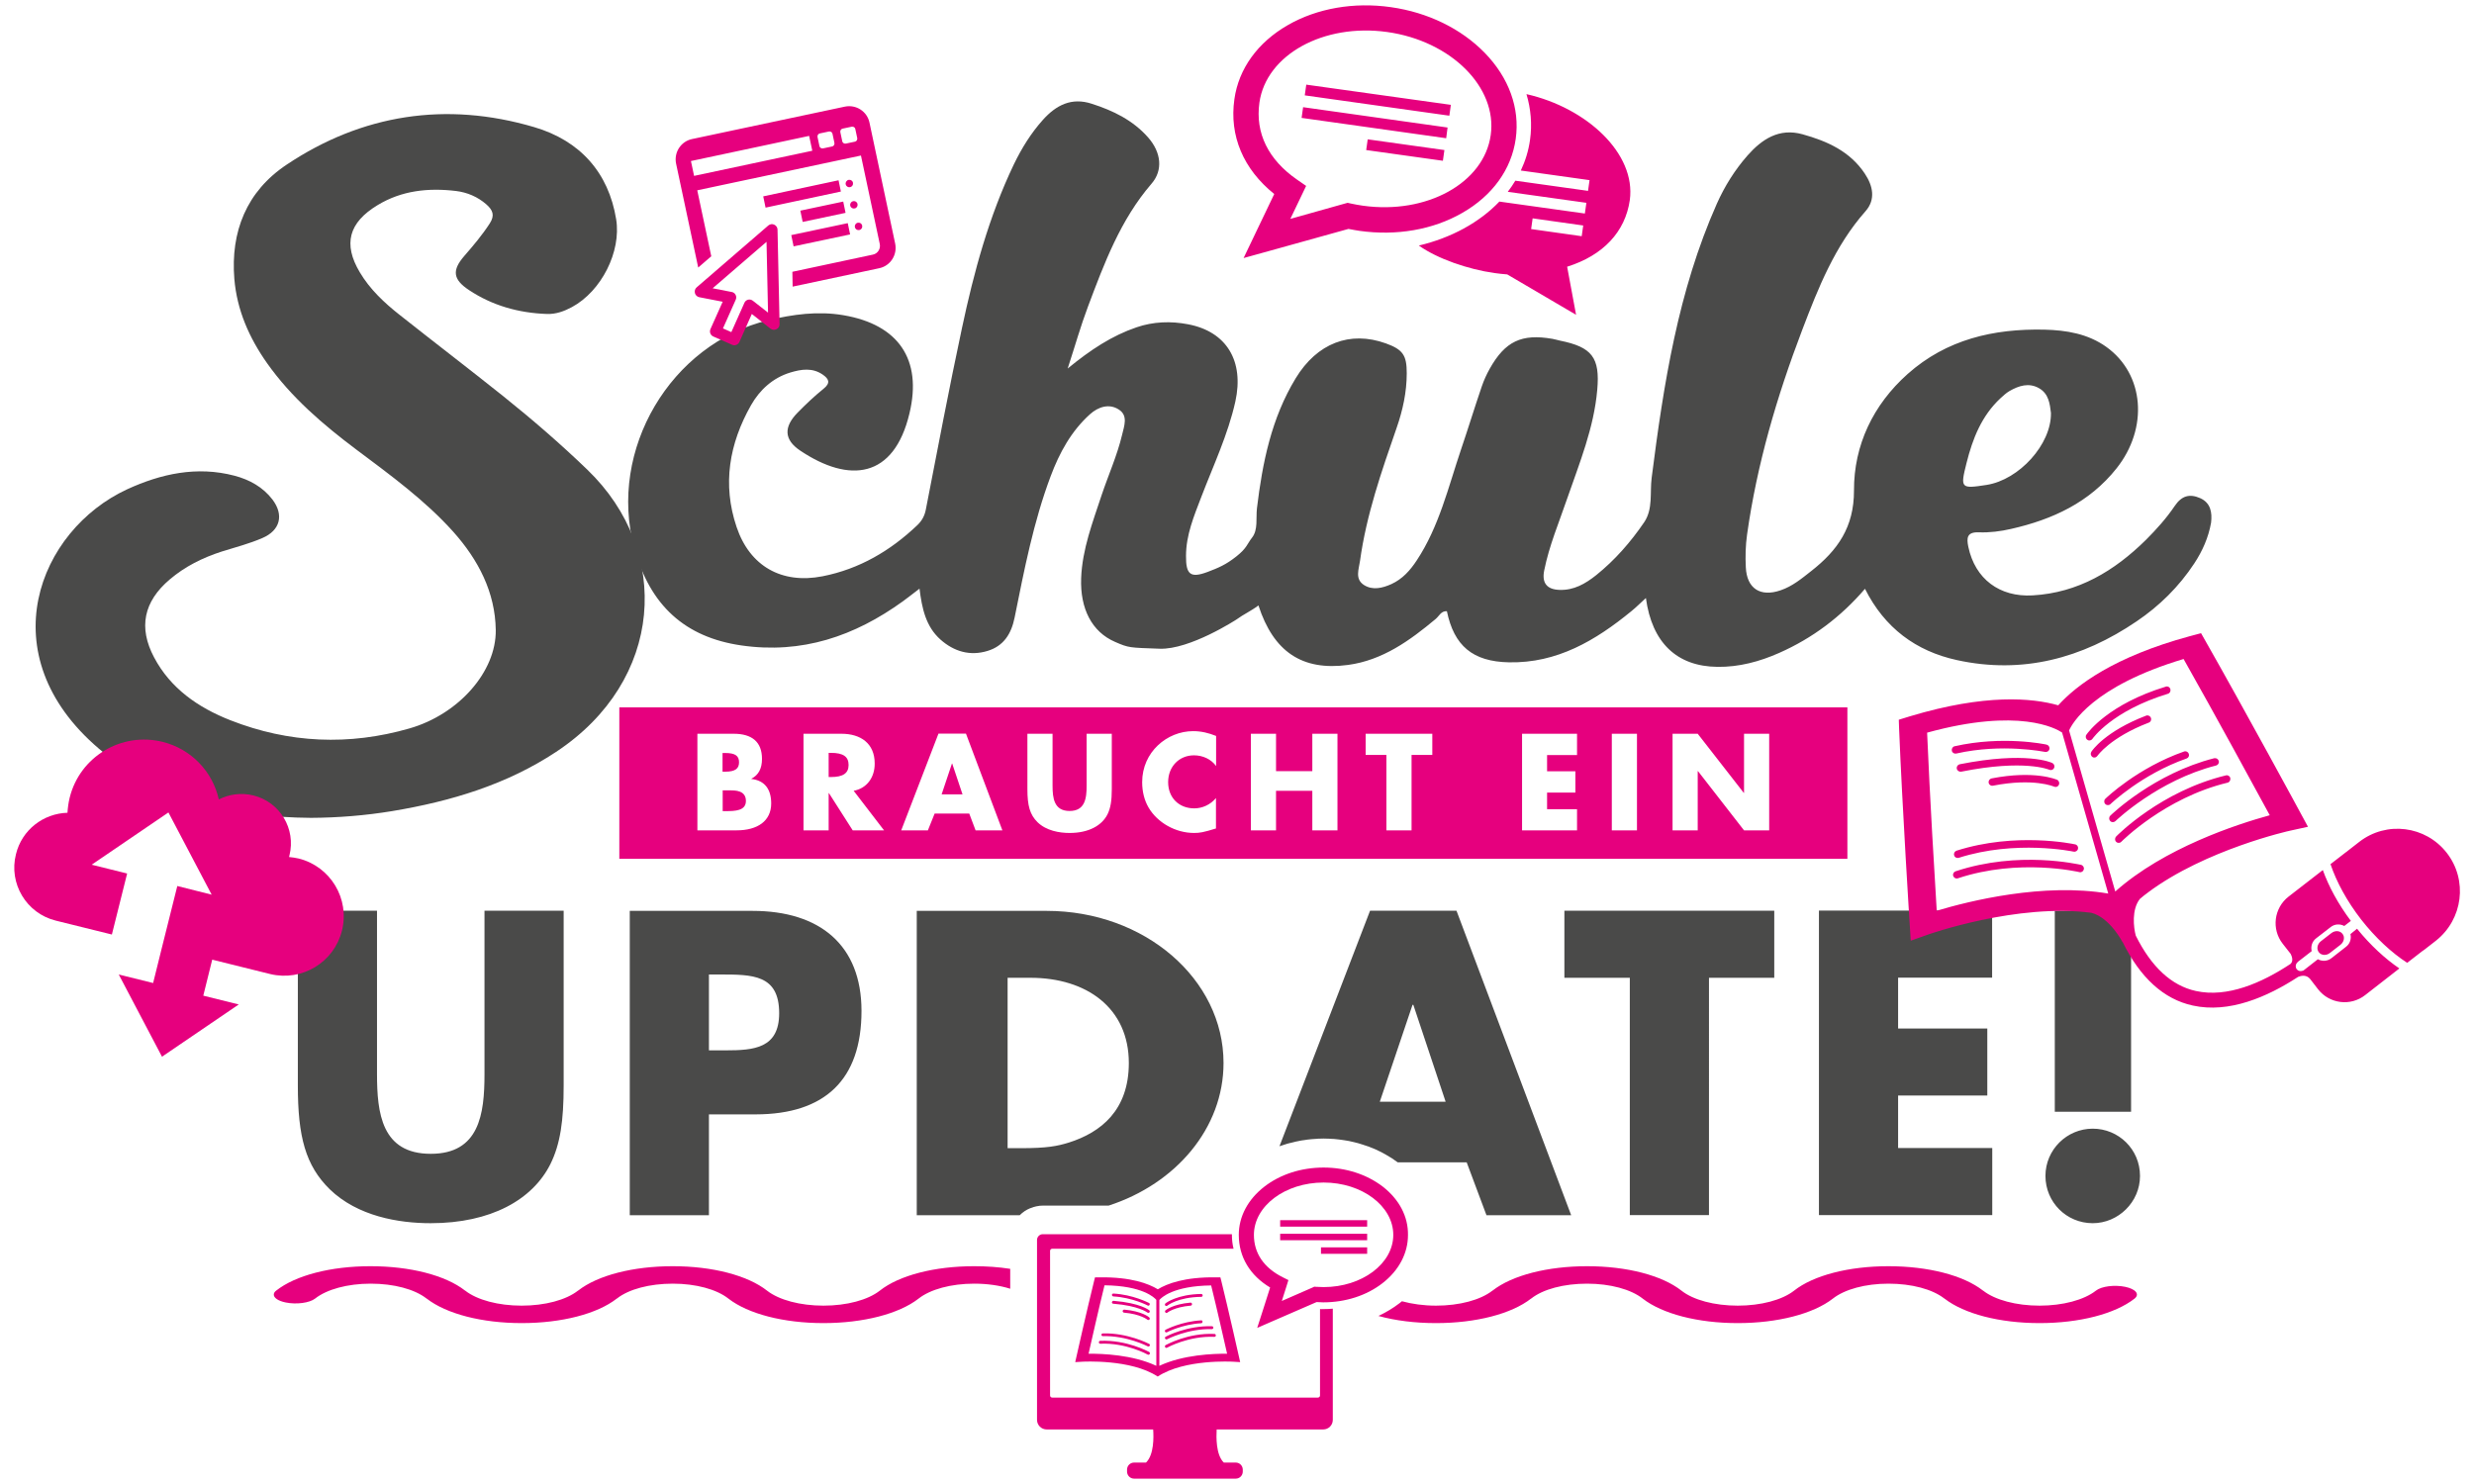
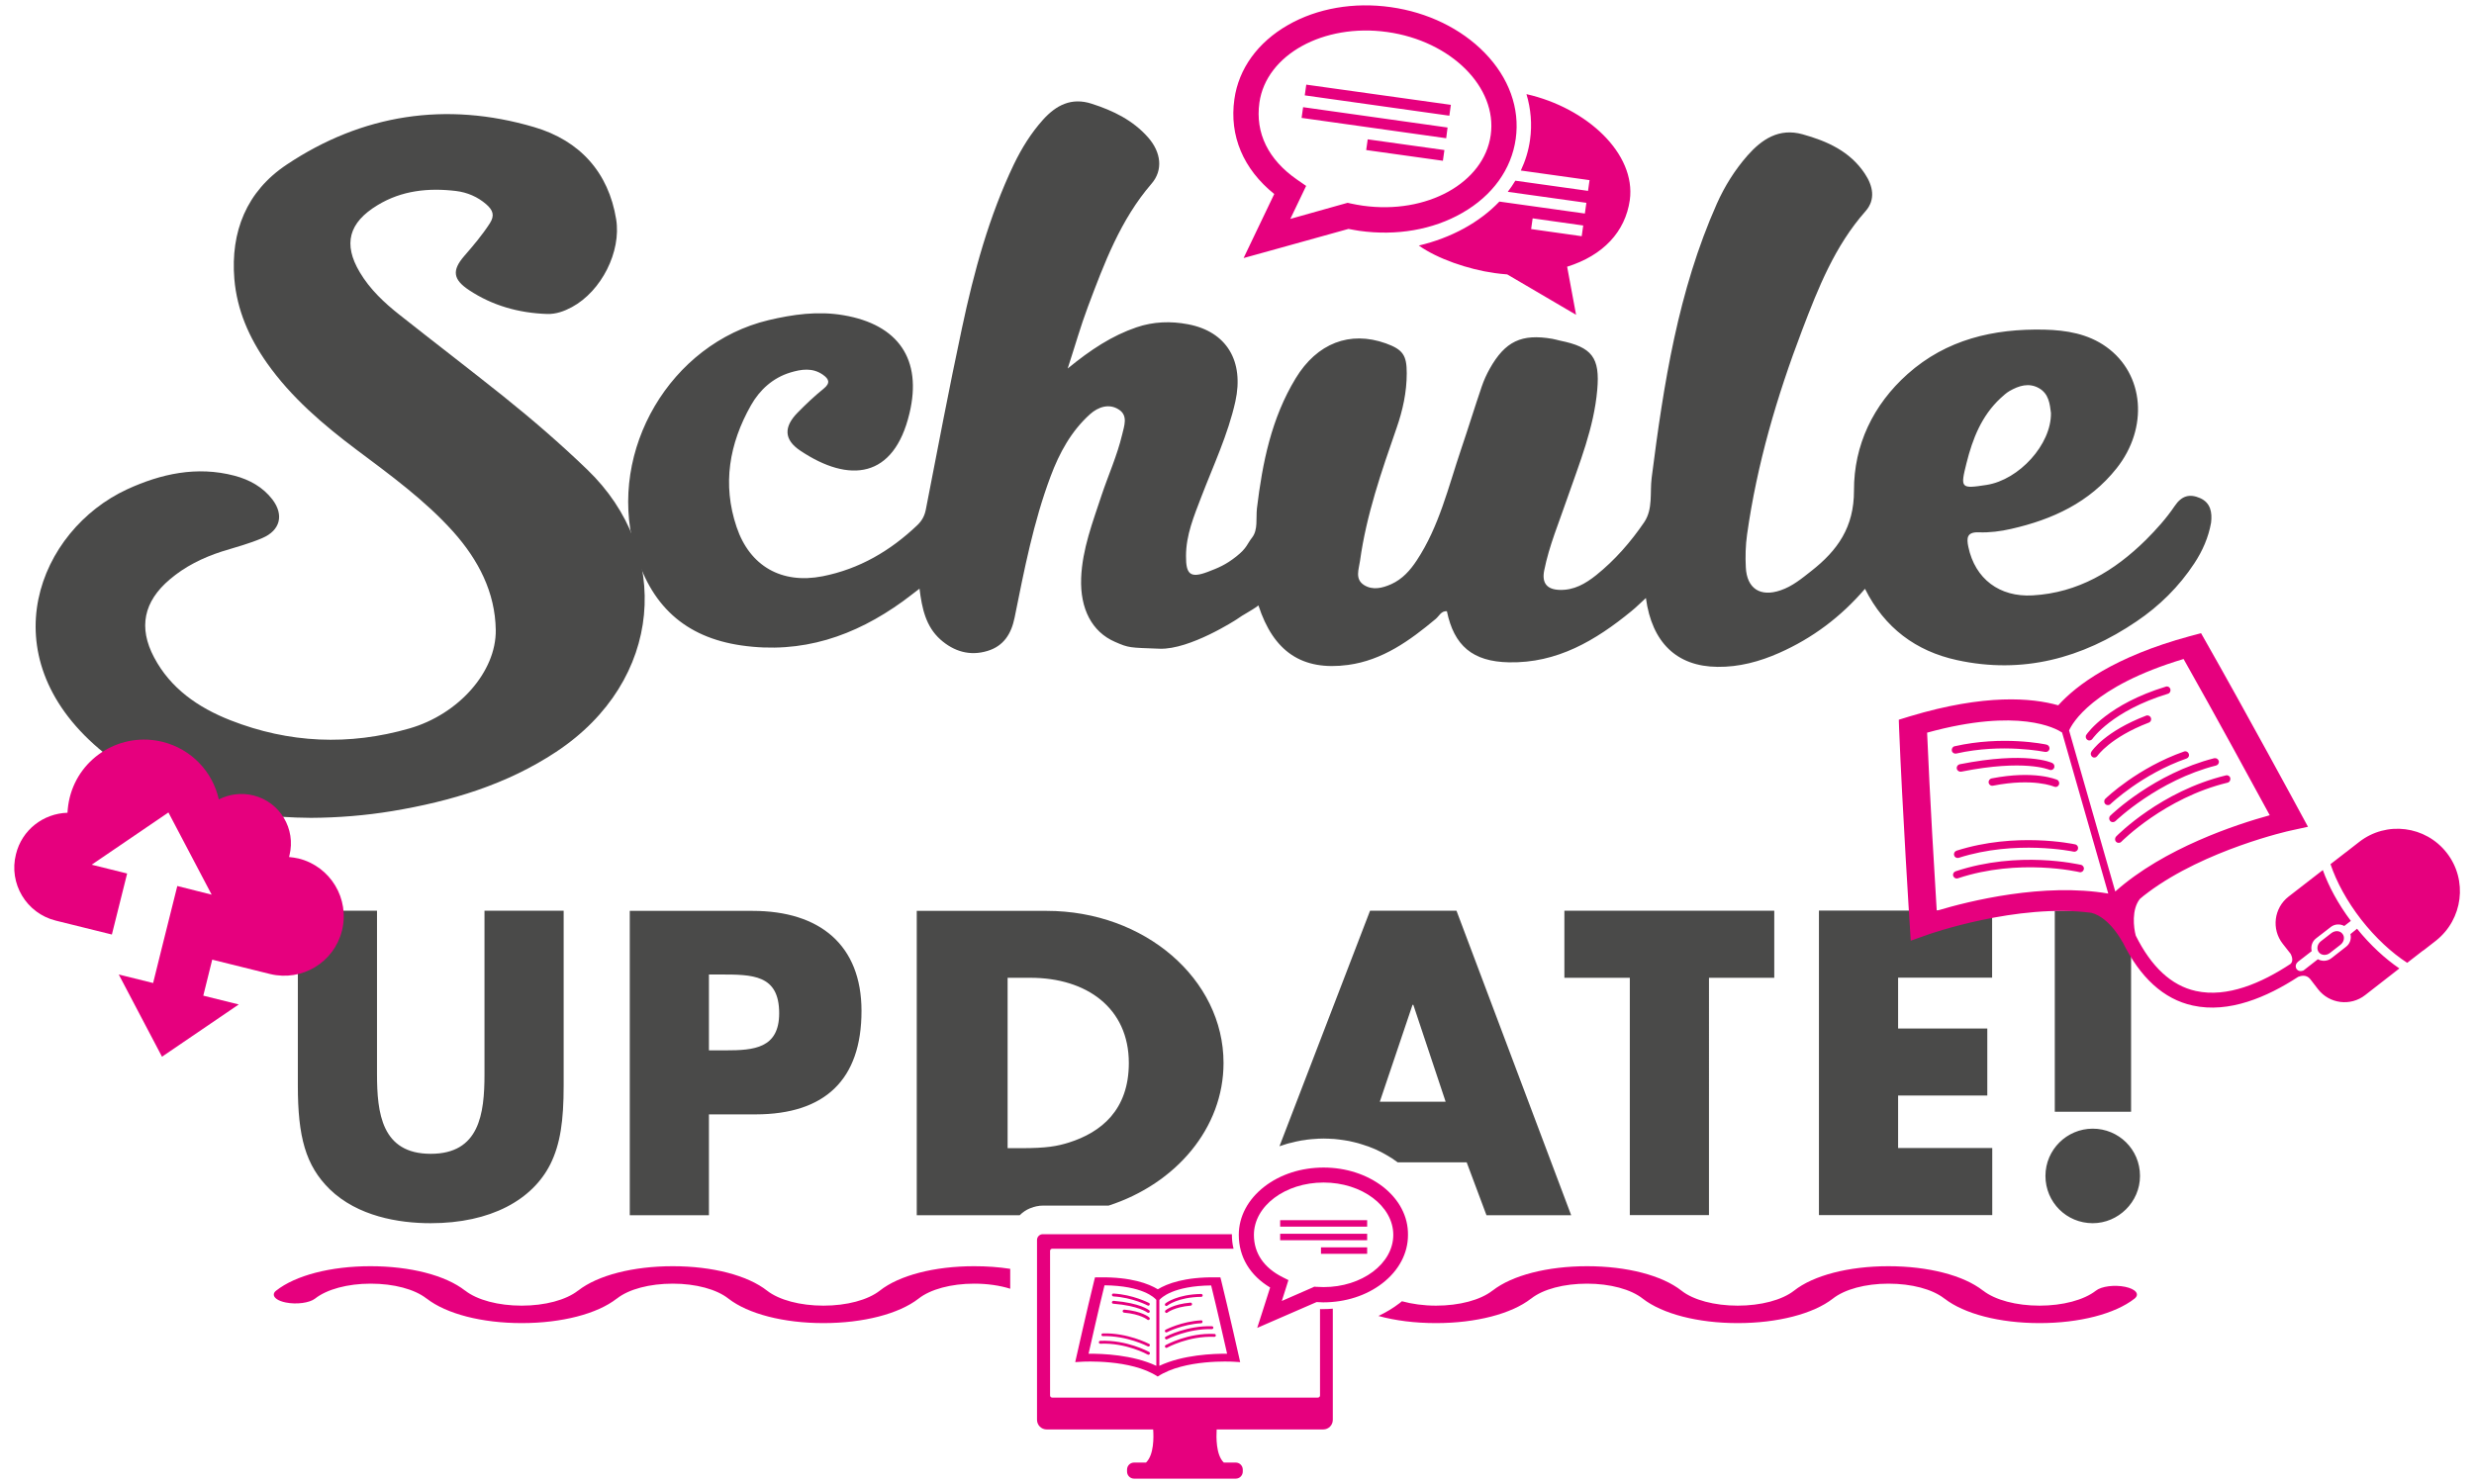
<svg xmlns="http://www.w3.org/2000/svg" id="Ebene_1" x="0px" y="0px" viewBox="0 0 1800 1080" style="enable-background:new 0 0 1800 1080;" xml:space="preserve">
  <style type="text/css">	.st0{fill:#4A4A49;}	.st1{fill:#E6007E;}</style>
  <g>
    <path class="st0" d="M1495,809.1h55.5V662.8H1495V809.1L1495,809.1z M1488.2,855.8c0,19.1,15.3,34.4,34.4,34.4  c18.5,0,34.4-15.3,34.4-34.4c0-19.4-15.6-34.4-34.4-34.4C1503.8,821.4,1488.2,836.7,1488.2,855.8L1488.2,855.8z M1323.5,884.3h126  v-48.8H1381v-38.2h64.9v-48.8H1381v-37h68.4v-48.8h-126V884.3L1323.5,884.3z M1243.3,711.6h47.6v-48.8h-152.7v48.8h47.6v172.7h57.6  V711.6L1243.3,711.6z M1143.1,884.3l-83.4-221.5h-62.9l-65.9,171.4l0,0c1.2-0.4,2.4-0.8,3.7-1.2c0.1,0,0.2-0.1,0.3-0.1  c1.1-0.4,2.3-0.7,3.4-1c0.2,0,0.4-0.1,0.6-0.1c1.1-0.3,2.1-0.5,3.2-0.8c0.3-0.1,0.5-0.1,0.8-0.2c1-0.2,2-0.4,3-0.6  c0.3-0.1,0.7-0.1,1-0.2c1-0.2,1.9-0.3,2.9-0.4c0.4,0,0.8-0.1,1.1-0.2c0.9-0.1,1.9-0.2,2.8-0.3c0.4,0,0.8-0.1,1.2-0.1  c1-0.1,1.9-0.1,2.9-0.2c0.4,0,0.8,0,1.1-0.1c1.3-0.1,2.7-0.1,4.1-0.1c1.3,0,2.5,0,3.8,0.1c0.5,0,1,0.1,1.5,0.1  c0.8,0,1.5,0.1,2.3,0.1c0.6,0.1,1.3,0.1,1.9,0.2c0.6,0,1.2,0.1,1.8,0.2c0.8,0.1,1.5,0.2,2.2,0.3c0.5,0.1,1,0.1,1.4,0.2  c0.8,0.1,1.6,0.3,2.4,0.4c0.4,0.1,0.8,0.1,1.2,0.2c0.9,0.2,1.8,0.4,2.6,0.6c0.3,0.1,0.6,0.1,0.9,0.2c0.9,0.2,1.9,0.5,2.8,0.7  c0.3,0.1,0.5,0.1,0.7,0.2c1,0.3,1.9,0.6,2.9,0.9c0.2,0.1,0.4,0.1,0.6,0.2c1,0.3,2,0.7,3,1c0.1,0,0.3,0.1,0.4,0.1c1,0.4,2,0.8,3,1.2  c0.1,0,0.2,0.1,0.3,0.1c1,0.4,2.1,0.9,3.1,1.3c0,0,0.1,0,0.1,0.1c1,0.5,2.1,1,3.1,1.5c0,0,0,0,0,0c1,0.5,2.1,1.1,3.1,1.7l0,0  c3.1,1.7,6,3.6,8.8,5.7h50.2l14.4,38.5H1143.1L1143.1,884.3z M1051.8,801.8h-47.9l23.8-70.5h0.6L1051.8,801.8L1051.8,801.8z   M890.2,773.6c0-61.1-57.4-110.7-128.7-110.7H667v221.5h74.9c2.2-2.2,4.7-3.9,7.6-5.1c0,0,0,0,0.1,0c0.7-0.3,1.3-0.5,2-0.7  c0.1,0,0.1-0.1,0.2-0.1c0.6-0.2,1.3-0.4,1.9-0.5c0.1,0,0.3-0.1,0.4-0.1c0.6-0.1,1.3-0.2,1.9-0.3c0.2,0,0.3-0.1,0.5-0.1  c0.8-0.1,1.6-0.1,2.4-0.1h47.7C855.6,861.5,890.2,821,890.2,773.6L890.2,773.6z M821.3,773.6c0,34.4-20.3,50.5-43.6,57.9  c-8.4,2.6-15.9,4.1-34.8,4.1h-9.8v-124h16.6C790.6,711.6,821.3,733.6,821.3,773.6L821.3,773.6z M626.8,735.7  c0-47.9-30.3-72.8-79.3-72.8h-89.3v221.5h57.6v-73.4h34.1C600.1,810.9,626.8,785.9,626.8,735.7L626.8,735.7z M566.9,737.4  c0,25.6-18.5,27-38.8,27h-12.3v-55.2h7.9C547.5,709.2,566.9,709.2,566.9,737.4L566.9,737.4z M400.4,847.3  c7.3-14.7,9.7-31.7,9.7-57.3V662.8h-57.6v119c0,29.1-3.8,57.9-39.1,57.9c-35.8,0-39.1-29.7-39.1-58.2V662.8h-57.6V790  c0,37.3,5.6,58.2,23.2,75.5c20.3,19.7,50.2,24.7,73.4,24.7C357.2,890.2,387.4,873.1,400.4,847.3L400.4,847.3z" />
-     <path class="st1" d="M1344.1,625V514.8H450.6V625H1344.1L1344.1,625z M561.1,584.7c0,12.7-9.8,19.6-25.2,19.6h-28.5V534h26.4  c13.4,0,20.6,6,20.6,18.3c0,7.1-2.6,11.8-7.7,14.4v0.2C556.4,568,561.1,574.4,561.1,584.7L561.1,584.7z M621.1,575.5l22.1,28.8  h-22.8l-17.3-27.1h-0.2v27.1h-18.3V534h27.6c14.1,0,24.2,7.1,24.2,21.6C636.5,565.8,630.6,573.8,621.1,575.5L621.1,575.5z   M729.3,604.3h-19.5l-4.6-12.2H680l-4.9,12.2h-19.4l27.1-70.4h20L729.3,604.3L729.3,604.3z M808.9,574.4c0,8.1-0.8,13.5-3.1,18.2  c-4.1,8.2-13.7,13.6-27.6,13.6c-7.4,0-16.9-1.6-23.3-7.8c-5.6-5.5-7.4-12.1-7.4-24V534h18.3v37.7c0,9,1,18.5,12.4,18.5  c11.2,0,12.4-9.1,12.4-18.4V534h18.3V574.4L808.9,574.4z M884.8,602.9c-9.4,2.9-11.9,3.3-16.1,3.3c-13.3,0-26.6-7.4-33.1-18.6  c-3-5.2-4.6-11.4-4.6-18.4c0-21.9,18.1-37.1,37.1-37.1c5.9,0,11.2,1.3,16.7,3.5v21.9c-3.6-5-9.7-7.8-16.1-7.8  c-10.8,0-18.8,8.2-18.8,19.5c0,11.5,8,19.1,19,19.1c5.9,0,11.8-2.7,15.8-7.5V602.9L884.8,602.9z M973.1,604.3h-18.3v-28.8h-26.4  v28.8h-18.3V534h18.3v27.2h26.4V534h18.3V604.3L973.1,604.3z M1042.1,549.4H1027v54.9h-18.3v-54.9h-15.1V534h48.5V549.4  L1042.1,549.4z M1147.4,604.3h-40V534h40v15.5h-21.8v11.8h20.6v15.5h-20.6v12.1h21.8V604.3L1147.4,604.3z M1191,604.3h-18.3V534  h18.3V604.3L1191,604.3z M1287.2,604.3h-18.3l-33.5-43.1h-0.2v43.1h-18.3V534h18.3l33.5,43h0.2v-43h18.3V604.3L1287.2,604.3z   M685.1,578.1h15.2l-7.5-22.4h-0.2L685.1,578.1L685.1,578.1z M617.4,556.7c0-6-3.8-8.8-12.9-8.8h-1.6v17.6h1.6  C613.5,565.5,617.4,562.7,617.4,556.7L617.4,556.7z M542.7,582.9c0-7.7-7.7-7.7-11.6-7.7h-5.3v15.1h2.3  C534.8,590.3,542.7,590.1,542.7,582.9L542.7,582.9z M537.7,554.8c0-4.6-2.5-6.8-10.2-6.8h-1.8v13.6h2  C535,561.6,537.7,559.3,537.7,554.8L537.7,554.8z" />
    <path class="st0" d="M1600.7,362.5c-7.6-3.3-13.4-1.8-18.5,5.8c-6,8.9-13.3,17-20.9,24.6c-22.9,22.6-49.3,38.5-82.4,40.4  c-24.1,1.4-41.9-12-46.8-35.3c-1.4-6.6-1-10.9,7.6-10.6c7.9,0.3,15.8-0.7,23.6-2.5c30-6.8,56.9-19.2,76.6-44  c23.4-29.4,20.3-68.7-7.5-88.5c-13.3-9.5-28.9-12.1-45-12.5c-37-0.8-71.2,7.1-99.5,32.3c-25.1,22.4-39.1,51.8-39,84.7  c0.1,26.8-12,43.7-31,58.6c-7,5.5-13.8,11.2-22.4,14.1c-14.8,5.1-24.6-1.3-25.3-16.8c-0.4-7.9-0.2-15.8,0.9-23.7  c7.2-51.3,21.7-100.6,40.1-148.9c11.7-30.7,23.8-61.3,46.1-86.5c7.6-8.6,5.3-18.6-0.5-27.3c-10.8-16.3-27.4-23.7-45.4-28.7  c-17-4.7-29.5,3.6-40,15.5c-9.2,10.5-16.6,22.3-22.3,35.1c-28.2,63.5-38.7,131.2-47.4,199.4c-1.4,10.8,1.1,22.6-5.4,32.3  c-9.8,14.4-21.3,27.6-35,38.6c-7.8,6.2-16.2,11.1-26.7,10.7c-9.2-0.3-12.9-5.1-11.1-14.1c3.6-18.1,10.8-35,16.7-52.3  c9-26,19.5-51.5,21.9-79.2c2.1-23.5-3.8-31.1-27.1-35.8c-1.9-0.4-3.7-1-5.5-1.3c-22.5-3.9-34.4,1.8-45.6,21.7  c-2.3,4.1-4.3,8.5-5.8,12.9c-5.2,15.2-9.9,30.6-15.1,45.9c-9.3,27.5-15.9,56-32.2,80.7c-4.8,7.3-10.4,13.6-18.5,17.3  c-6.5,2.9-13.6,4.7-20,0.6c-6.7-4.4-3.6-11.5-2.8-17.5c4.6-33.4,15.6-65,26.6-96.7c4.5-12.9,7.4-26.1,7.4-39.9  c0-13.1-2.8-17.2-15.2-21.7c-26.2-9.4-50.1-0.1-65.6,25.4c-17.7,29.1-24.2,61.5-28.2,94.7c-0.8,7.2,0.9,15.5-3.5,21.2  c-3.7,4.7-3.7,7.6-11.4,13.7c-7.8,6.2-13.3,8.4-20.9,11.3c-12.7,4.8-15.9,1.8-15.8-11.6c0-15.3,5.8-29,11.1-42.9  c8.8-23,19.4-45.3,24.8-69.5c6.5-29.5-6.4-50.9-34.4-56.2c-12.5-2.4-25.2-2-37.5,2.2c-17.9,6.1-33.4,16.3-50.1,30  c5.5-16.9,9.5-31.1,14.7-44.9c11.9-31.7,23.7-63.4,46.3-89.6c8.5-9.8,7.1-22.8-2.5-33.7c-11-12.5-25.4-19.5-41-24.5  c-14.7-4.8-25.9,1-35.5,11.7c-8.7,9.7-15.5,20.7-21.2,32.5c-18.1,37.9-29,78.1-37.7,119c-9.4,43.9-17.7,88-26.3,132.1  c-0.9,4.7-2.9,8.2-6.1,11.3c-19.6,18.7-42.2,32-69.1,37.3c-29.6,5.8-52.9-7.3-62.5-35.9c-10.5-31.1-5.3-60.7,10.5-88.6  c6.3-11.1,15.8-19.9,28.6-23.8c8-2.4,16.1-3.7,23.7,1.6c4.4,3.1,5.7,6,0.5,10.2c-6.7,5.4-12.9,11.3-18.9,17.4  c-10.2,10.4-10,19.7,2,27.7c35.6,23.8,68.1,20.4,79.4-27.2c9.4-39.3-8.1-64.6-48-71.4c-18.7-3.2-36.8-0.6-54.6,3.6  c-71.3,17.1-116.8,94.5-97.7,165.5c11.4,42.4,37.3,65.3,77.9,71.2c44.2,6.4,82.4-6.7,117.6-32.1c3.9-2.8,7.7-5.9,12.1-9.2  c1.8,14.5,4.6,27.5,15.2,37c9.9,8.8,21.6,12.2,34.3,8.3c11.6-3.5,17.3-12.3,19.7-24.3c7-34.7,13.7-69.5,26.2-102.8  c6.4-17.1,15-32.9,28.7-45.2c5.9-5.3,13.9-8,21-3.3c6.8,4.4,3.8,11.9,2.3,18.3c-3.6,15.1-10,29.3-14.9,43.9  c-6.5,19.8-14.1,39.3-14.9,60.5c-0.8,22.2,7.8,39,24.6,46.3c10.3,4.5,10.5,4.2,32.5,5c22,0.8,55.8-21.2,55.8-21.2  c5.5-4,10.5-6.1,16.1-10.3c10.9,33.6,31.7,47.8,65.2,43.3c25.1-3.4,44.9-17.7,63.8-33.5c2.5-2.1,3.9-5.9,8.1-5.6  c5.2,25.1,18.7,36.7,45.2,37.2c35,0.7,63-15.9,89-37.2c3.5-2.8,6.7-6.1,10.6-9.6c4.4,32.5,22.5,49.8,52.1,50.1  c15.6,0.2,30.6-3.8,45-10.2c24.1-10.7,44.7-26.1,62.3-46.6c14.3,28.5,37.1,45.4,67,51.9c47.6,10.4,91-1.3,130.6-28.2  c16.6-11.2,30.9-25.3,42-42.2c6-9.1,10.3-18.9,12.2-29.6C1609.6,372.9,1608.4,365.9,1600.7,362.5L1600.7,362.5z M1430.8,336.9  c4.4-17.6,10.9-34.2,24.6-47c2.1-1.9,4.2-3.9,6.6-5.3c6.8-3.9,14.1-6.3,21.5-2.1c7.2,4.1,7.9,11.6,8.7,18  c0.4,22.9-23.2,48.7-46.8,52.4C1426.6,355.8,1426.1,355.5,1430.8,336.9L1430.8,336.9z" />
    <path class="st0" d="M226.3,595.2c-57.3-0.4-110.5-13-154.3-50.3c-80.4-68.5-43.9-159,20.5-188.8c24.6-11.3,50.7-17.1,78.1-9.9  c11,2.9,20.7,8.3,27.6,17.3c8.5,11.2,5.8,22.5-7.4,28.1c-9.5,4.1-19.6,6.7-29.5,9.8c-13.9,4.5-26.8,10.9-37.8,20.3  c-19,16.1-22.9,35-11.4,56.7c11.9,22.5,31.9,36.5,55.6,45.8c42.6,16.7,86.3,18.6,130.3,5.9c35.7-10.3,63.1-41.3,62.7-71.6  c-0.4-27.4-12.6-51-31-71.6c-20.6-22.9-45.6-41.1-70.3-59.6c-24.5-18.4-47.5-38.1-65.1-63c-13.1-18.6-21.9-38.7-23.8-61.3  c-2.8-34.3,8.8-63.7,38.1-83.2c54.8-36.6,115.9-46.2,180-27.3c33.4,9.8,54.2,33.1,59.7,67.1c3.8,23.5-10.7,52.3-32.2,63.9  c-5.6,3-11.5,5.2-18.1,5c-20.6-0.7-39.8-6.1-56.8-17.4c-11.6-7.7-12.5-14.3-3.5-24.7c6.7-7.7,13.2-15.4,18.7-23.9  c3.7-5.8,2.2-9.6-2.6-13.8c-6.3-5.5-13.9-8.7-22-9.7c-20.1-2.4-39.5-0.4-57.1,10.3c-21,12.7-25.2,28.3-12.9,48.9  c7.3,12.3,17.7,22.1,29,31c25,19.8,50.4,39.2,75.3,59.1c21.2,17,41.7,34.7,61.2,53.5c61.8,59.5,55.7,153.6-22.7,205.4  c-36,23.8-76.6,36-119.3,43.1C265.8,593.5,246.1,595.1,226.3,595.2L226.3,595.2z" />
    <path class="st1" d="M1546.2,936.5c-7.8-1.6-17.3-0.4-21.3,2.8c-8.7,6.8-24.1,10.9-41,10.9c-16.9,0-32.3-4.1-41-10.9l-0.2-0.1  c-14.2-11.1-39.9-17.7-68.8-17.7c-28.9,0-54.6,6.7-68.6,17.8c-8.7,6.8-24.1,10.9-41,10.9c-16.9,0-32.3-4.1-40.9-10.9  c-14.1-11.1-39.7-17.8-68.6-17.8c-28.9,0-54.6,6.6-68.8,17.7l-0.2,0.1c-8.7,6.8-24,10.9-41,10.9c-9,0-17.5-1.2-24.8-3.2  c-0.5,0.4-1,0.9-1.6,1.3c-4.8,3.7-10,6.8-15.5,9.4c12.3,3.4,26.7,5.2,41.9,5.2c29,0,54.9-6.7,69.1-17.8l0.2-0.1  c8.6-6.8,23.8-10.8,40.6-10.8c16.8,0,31.9,4.1,40.5,10.9c14.3,11.1,40.1,17.8,69.1,17.8c29,0,54.9-6.7,69.2-17.8  c8.6-6.8,23.7-10.9,40.5-10.9c16.8,0,31.9,4,40.6,10.8l0.2,0.1c14.3,11.1,40.1,17.8,69.1,17.8c29,0,54.9-6.7,69.1-17.8  C1557,941.9,1553.9,938.1,1546.2,936.5L1546.2,936.5z M734.9,923.4c-8.3-1.3-17.1-1.9-26.2-1.9c-28.9,0-54.6,6.7-68.6,17.8  c-8.7,6.8-24,10.9-41,10.9c-16.9,0-32.3-4.1-41-10.9c-14.1-11.1-39.7-17.8-68.6-17.8c-28.9,0-54.6,6.6-68.8,17.7l-0.2,0.1  c-8.7,6.8-24,10.9-41,10.9c-16.9,0-32.3-4.1-41-10.9l-0.2-0.1c-14.2-11.1-39.9-17.7-68.8-17.7c-28.9,0-54.6,6.7-68.6,17.8  c-1.2,0.9-1.7,1.9-1.7,2.9c0,2.3,3.2,4.6,8.7,5.7c7.8,1.6,17.3,0.3,21.3-2.8c8.6-6.8,23.7-10.9,40.5-10.9c16.8,0,31.9,4,40.6,10.8  l0.2,0.1c14.3,11.1,40.1,17.8,69.1,17.8c29,0,54.9-6.7,69.1-17.8l0.2-0.1c8.6-6.8,23.8-10.8,40.6-10.8c16.8,0,31.9,4.1,40.5,10.9  c14.3,11.1,40.1,17.8,69.1,17.8c29,0,54.9-6.7,69.2-17.8c8.6-6.8,23.7-10.9,40.5-10.9c9.5,0,18.6,1.3,26.2,3.7V923.4L734.9,923.4z" />
    <path class="st1" d="M1110.6,68.5c3.2,10.7,4.2,22,2.6,33.3c-1.1,7.9-3.4,15.3-6.7,22.3l50,7l-1.1,7.8l-52.9-7.4  c-1.7,2.8-3.5,5.5-5.5,8.1l57.2,8l-1.1,7.8l-62.2-8.7c-14.5,15.2-35,26.4-58.6,32c13.5,9.6,35.8,17.3,55,20c3.1,0.4,6.2,0.8,9.3,1  l50.1,29.4l-6.5-35c26.2-8.2,42.3-25.4,45.6-48.5C1190.4,111.8,1154.6,78.5,1110.6,68.5 M1055.6,76.3L950.4,61.6l-1.1,7.8  l105.2,14.8L1055.6,76.3L1055.6,76.3z M1053.2,92.8L948.1,78l-1.1,7.8l105.2,14.8L1053.2,92.8L1053.2,92.8z M1050.9,109.2  l-55.8-7.8l-1.1,7.8l55.8,7.8L1050.9,109.2L1050.9,109.2z M1114,166.7l1.1-7.8l36.8,5.2l-1.1,7.8L1114,166.7L1114,166.7z   M938.8,159.3l8.1-16.9l3.4-7.1l-6.5-4.5c-21.1-14.6-30.6-34-27.5-56.1c4.9-34.8,46.6-57.9,93-51.4c46.4,6.5,80.2,40.2,75.3,75  c-4.9,34.9-46.6,57.9-93,51.4c-3-0.4-5.9-1-8.9-1.6l-2.2-0.5l-2.2,0.6L938.8,159.3L938.8,159.3z M1011.9,5.2  c-26.9-3.8-53.5,0.8-74.8,13c-22,12.6-35.9,31.8-39,54c-3.8,26.6,6.5,50.9,29,69l-13.6,28.4l-8.7,18.2l19.5-5.4l56.8-15.8  c2.7,0.5,5.3,1,8,1.4c26.9,3.8,53.5-0.8,74.7-13c22.1-12.6,35.9-31.8,39-54c3.1-22.2-4.9-44.4-22.6-62.6  C1063,20.8,1038.8,9,1011.9,5.2" />
-     <path class="st1" d="M620.7,146.4c1.5-0.3,2.9,0.6,3.2,2.1c0.3,1.5-0.6,2.9-2.1,3.2c-1.5,0.3-2.9-0.6-3.2-2.1  C618.3,148.1,619.3,146.7,620.7,146.4L620.7,146.4z M617.4,130.9c1.5-0.3,2.9,0.6,3.2,2.1c0.3,1.5-0.6,2.9-2.1,3.2  c-1.5,0.3-2.9-0.6-3.2-2.1C615,132.7,616,131.2,617.4,130.9L617.4,130.9z M555.3,142.9l54.8-11.7l1.7,8.2l-54.8,11.7L555.3,142.9  L555.3,142.9z M613.5,146.7l1.7,8.2l-31.2,6.6l-1.7-8.2L613.5,146.7L613.5,146.7z M624.1,162.1c1.5-0.3,2.9,0.6,3.2,2.1  c0.3,1.5-0.6,2.9-2.1,3.2c-1.5,0.3-2.9-0.6-3.2-2.1C621.7,163.8,622.6,162.4,624.1,162.1L624.1,162.1z M618.5,170.6l-41.1,8.7  l-1.7-8.2l41.1-8.7L618.5,170.6L618.5,170.6z M635.1,185.3c3.5-0.7,5.7-4.2,5-7.7l-13.7-64.4l-119.1,25.3l10.2,48l-9.5,8.2  l-16.1-75.6c-1.7-8.2,3.5-16.2,11.6-17.9l111.2-23.6c8.2-1.7,16.2,3.5,17.9,11.6l18.7,88.1c1.7,8.2-3.5,16.2-11.6,17.9l-63,13.4  l-0.2-10.8L635.1,185.3L635.1,185.3z M588.7,98.9l-86,18.3l2.3,10.8l86-18.3L588.7,98.9L588.7,98.9z M605.7,97.4  c-0.2-1.2-1.4-1.9-2.6-1.7l-6.6,1.4c-1.2,0.2-1.9,1.4-1.7,2.6l1.4,6.6c0.2,1.2,1.4,1.9,2.6,1.7l6.6-1.4c1.2-0.2,1.9-1.4,1.7-2.6  L605.7,97.4L605.7,97.4z M622.3,93.9c-0.2-1.2-1.4-1.9-2.6-1.7l-6.6,1.4c-1.2,0.2-1.9,1.4-1.7,2.6l1.4,6.6c0.2,1.2,1.4,1.9,2.6,1.7  l6.6-1.4c1.2-0.2,1.9-1.4,1.7-2.6L622.3,93.9L622.3,93.9z M506.9,209.1l52.1-45c1.2-1,2.9-1.3,4.3-0.6c1.4,0.6,2.4,2.1,2.4,3.6  l1.5,68.8c0,1.6-0.8,3-2.3,3.7c-1.4,0.7-3.1,0.5-4.3-0.4L547,228.5l-9,20.3c-0.4,1-1.3,1.8-2.3,2.2c-1,0.4-2.1,0.4-3.1-0.1l-13.6-6  c-2.1-0.9-3-3.3-2.1-5.4l8.9-19.9l-17-3.3c-1.5-0.3-2.8-1.4-3.2-3C505.2,211.7,505.7,210.1,506.9,209.1L506.9,209.1z M532.4,212.5  c1.2,0.2,2.3,1,2.8,2.1c0.6,1.1,0.6,2.4,0.1,3.5L526,239l6.1,2.7l9.5-21.3c0.5-1.2,1.5-2,2.7-2.3c1.2-0.3,2.5,0,3.5,0.8l11,8.6  l-1.1-51.5l-39.2,33.8L532.4,212.5L532.4,212.5z" />
    <path class="st1" d="M49.1,591.5c0.2-3.6,0.7-7.3,1.6-11c7.4-29.9,37.7-48,67.6-40.6c21.2,5.3,36.5,22,40.9,41.9  c7.5-3.8,16.3-5.1,25.2-2.9c19.3,4.8,31,24.3,26.2,43.6l-0.3,1.2c2.3,0.2,4.7,0.6,7,1.1c23.2,5.8,37.3,29.3,31.5,52.5  c-5.8,23.1-29,37.1-52.1,31.6l0,0l-42.3-10.5l-6.5,26.2l25.8,6.4l-55.8,38l0,0.1l-31.5-59.9l25,6.2l6.5-26.2h0l11.1-44.4l25,6.3  l-31.5-59.9l0,0.1l-55.8,38l25.8,6.4l-11.1,44.4L40.6,670l0,0c-21.4-5.3-34.4-27-29-48.3C15.9,603.9,31.6,592,49.1,591.5  L49.1,591.5z" />
    <path class="st1" d="M1710.1,679.8c0.8,3.4-0.3,7.1-3.3,9.3l-10.5,8.2c-2.9,2.3-6.8,2.5-9.9,0.8l-10.5,8.2  c-0.4,0.1-0.9,0.2-1.1,0.3c-1.9,0.5-3.9-0.6-4.4-2.5c-0.4-1.5,0.2-3,1.3-3.9l0-0.1l10.2-7.9c-0.8-3.4,0.3-7.1,3.2-9.3l10.6-8.2  c2.9-2.3,6.8-2.5,9.9-0.8l4.8-3.7c-9.3-12.4-16.1-25.1-20.4-37l-24.9,19.3c-10.7,8.3-12.6,23.7-4.3,34.3l5.8,7.4  c2.2,4.3,0.8,6.5-0.1,7.3c-20.9,13.8-46,24.8-68.9,19.7c-17.8-3.9-32.4-17.6-43.7-40.3c-1.6-6-3.1-19,3-26.7  c1.9-1.6,3.8-3.2,5.8-4.6c0,0,0,0,0.1-0.1c41.8-31.2,102.9-44.9,103.6-45l12.8-2.8l-4.5-8.3c-0.4-0.8-42-77.6-70.3-127.3l-3-5.3  l-8.2,2.2c-55.2,15-82.5,35.7-95.7,50.3c-19-5.4-53.1-8.5-107.9,8l-8.1,2.5l0.2,6.1c2.3,57.2,7.8,144.3,7.9,145.2l0.6,9.5l12.4-4.4  c0.7-0.3,65.3-23,118.9-15.9c0,0,0,0,0.1,0c13.6,3.5,22.8,21.6,22.8,21.6l-0.1-0.4c12.8,26,29.9,41.7,51.1,46.3  c26.3,5.8,54-6.1,76.7-20.9c2-0.8,5.9-1.8,8.7,1.6l5.7,7.4c8.3,10.7,23.7,12.6,34.3,4.3l24.9-19.4c-10.4-7.1-21-16.8-30.8-28.9  L1710.1,679.8L1710.1,679.8z M1533.9,650.3c-47-8-100.9,5.3-124.8,12.5c-1.4-22.8-5.1-83.9-7-129.6c66.9-18.4,93.8-3,98.2-0.1  L1533.9,650.3L1533.9,650.3z M1505.4,531.6c2.1-4.8,16.8-32.1,83.3-52c22.5,39.8,51.8,93.6,62.7,113.7  c-24,6.6-76.8,23.8-112.4,55.5L1505.4,531.6L1505.4,531.6z M1696.2,679.1l-7.6,5.9c-2.7,2.1-3.3,5.7-1.5,8c1.8,2.4,5.5,2.6,8.1,0.5  l7.6-5.9c2.7-2.1,3.4-5.7,1.5-8C1702.5,677.2,1698.9,677,1696.2,679.1L1696.2,679.1z M1780.2,620.7c-15.4-19.8-43.9-23.4-63.7-8  l-8.6,6.7c-0.2,0.2-0.4,0.3-0.6,0.5c-0.2,0.2-0.4,0.3-0.6,0.4l-11.1,8.6c4.3,12.8,11.9,26.9,22.3,40.3  c10.4,13.3,22.2,24.2,33.5,31.5l11.1-8.6c0.2-0.1,0.4-0.3,0.6-0.4c0.2-0.2,0.4-0.3,0.6-0.4l8.6-6.7  C1792,669,1795.6,640.5,1780.2,620.7L1780.2,620.7z M1425.8,556.2c-1.4,0.3-2.4,1.7-2.1,3.2c0.3,1.5,1.7,2.4,3.2,2.2  c46.1-9.2,63.8-1.5,64.1-1.4c0,0,0,0,0,0v0c1.4,0.6,2.9,0,3.5-1.3c0.6-1.4,0-3-1.3-3.6C1492.5,554.9,1474.2,546.6,1425.8,556.2  L1425.8,556.2z M1491.4,560.3l-0.3-0.1l0.2,0.1C1491.2,560.2,1491.4,560.3,1491.4,560.3L1491.4,560.3z M1449,566.5  c-1.4,0.3-2.4,1.7-2.1,3.2c0.3,1.5,1.7,2.4,3.1,2.1c29.6-5.8,44.3,0.6,44.5,0.7c1.4,0.6,2.9,0,3.5-1.4c0.6-1.3,0-3-1.3-3.6  C1496.1,567.3,1480.5,560.4,1449,566.5L1449,566.5z M1494.6,572.6L1494.6,572.6C1494.6,572.5,1494.6,572.5,1494.6,572.6  L1494.6,572.6L1494.6,572.6z M1423.3,548.4c33.6-7.6,64.3-1.2,64.6-1.2c1.5,0.3,2.9-0.6,3.2-2.1c0.3-1.5-0.7-2.9-2.1-3.2  c-1.3-0.3-32-6.7-66.9,1.2c-1.4,0.3-2.3,1.8-2,3.3C1420.4,547.8,1421.8,548.7,1423.3,548.4L1423.3,548.4z M1422.8,634.1  c-1.4,0.5-2.2,2-1.7,3.4c0.5,1.4,2,2.2,3.4,1.7c44.5-14.8,87.9-4.6,88.4-4.5c1.5,0.4,2.9-0.6,3.2-2c0.4-1.4-0.5-2.9-2-3.3  C1512.2,629.1,1468.8,618.8,1422.8,634.1L1422.8,634.1z M1425.1,624.3c41.5-13.3,83.2-4.6,83.6-4.5c1.4,0.3,2.9-0.6,3.2-2.1  c0.3-1.5-0.6-2.9-2.1-3.2c-1.8-0.4-43.4-9.1-86.3,4.6c-1.4,0.5-2.2,2-1.7,3.4C1422.1,623.9,1423.6,624.7,1425.1,624.3L1425.1,624.3  z M1535.3,597.5c1,1.1,2.7,1.1,3.8,0.1c0.3-0.3,31-29.8,73.3-40.5c1.4-0.4,2.3-1.8,1.9-3.3c-0.4-1.4-1.8-2.3-3.3-2  c-43.6,11.1-74.4,40.6-75.6,41.8C1534.3,594.7,1534.3,596.4,1535.3,597.5L1535.3,597.5z M1526,550.1L1526,550.1  c0.1-0.1,9.2-13.4,37.4-24.2c1.4-0.5,2.1-2.1,1.5-3.5c-0.5-1.4-2.1-2.1-3.4-1.6c-30,11.5-39.5,25.6-39.9,26.3  c-0.8,1.3-0.5,2.9,0.8,3.8C1523.5,551.7,1525.1,551.4,1526,550.1L1526,550.1z M1619.5,564.3c-47.1,11.4-78.5,43.1-79.9,44.5  c-1,1.1-1,2.8,0,3.8c1,1.1,2.8,1.1,3.8,0c0.3-0.3,31.7-32,77.3-43c1.4-0.3,2.3-1.8,2-3.3C1622.4,564.8,1620.9,563.9,1619.5,564.3  L1619.5,564.3z M1518.7,538.4c1.2,0.9,2.9,0.5,3.7-0.7c0.1-0.2,14.2-20.4,54.9-32.8c1.4-0.4,2.2-1.9,1.8-3.4  c-0.4-1.4-1.9-2.3-3.3-1.8c-41.7,12.7-56.7,33.3-57.8,35C1517.1,535.9,1517.5,537.6,1518.7,538.4L1518.7,538.4z M1517.8,534.9  c0,0,0.1-0.1,0.1-0.2c0,0,0,0,0-0.1L1517.8,534.9L1517.8,534.9z M1535.5,585.2c0.2-0.2,22.8-21.8,55.4-33.2c1.4-0.5,2.1-2,1.6-3.4  c-0.5-1.4-2-2.2-3.4-1.7c-33.7,11.8-56.4,33.5-57.3,34.4c-1.1,1-1.1,2.8-0.1,3.8C1532.7,586.2,1534.5,586.2,1535.5,585.2  L1535.5,585.2z" />
    <path class="st1" d="M1006.1,863.6c-11.6-8.9-26.8-13.9-43.1-13.9c-16.2,0-31.5,4.9-43.1,13.9c-12,9.3-18.6,21.8-18.6,35.1  c0,16,8.1,29.5,22.8,38.3l-5.7,17.9l-3.7,11.5l11-4.8l32.2-14c1.6,0.1,3.2,0.2,4.8,0.2c16.2,0,31.5-4.9,43.1-13.9  c12-9.3,18.6-21.8,18.6-35.1C1024.6,885.3,1018,872.9,1006.1,863.6L1006.1,863.6z M963,936.7c-1.8,0-3.6-0.1-5.4-0.2l-1.4-0.1  L955,937l-22.4,9.8l3.4-10.7l1.4-4.5l-4.2-2.1c-13.7-6.9-20.9-17.5-20.9-30.8c0-21,22.7-38.1,50.7-38.1c27.9,0,50.7,17.1,50.7,38.1  C1013.7,919.7,990.9,936.7,963,936.7L963,936.7z M931.4,892.7h63.3V888h-63.3V892.7L931.4,892.7z M931.4,902.6h63.3v-4.7h-63.3  V902.6L931.4,902.6z M961.1,912.5h33.6v-4.7h-33.6V912.5L961.1,912.5z M834.8,955.3L834.8,955.3  C834.8,955.2,834.8,955.2,834.8,955.3L834.8,955.3L834.8,955.3z M810.2,946.7c-0.6,0-1.1,0.4-1.2,1c-0.1,0.6,0.4,1.1,1,1.1  c18.7,1.5,24.7,6.4,24.8,6.4c0.4,0.4,1.1,0.3,1.5-0.1c0.4-0.4,0.3-1.1-0.1-1.5C835.9,953.4,829.8,948.3,810.2,946.7L810.2,946.7z   M810.1,943.5c13.8,0.8,24.8,6.5,24.9,6.6c0.5,0.3,1.2,0.1,1.4-0.5c0.3-0.5,0.1-1.2-0.5-1.4c-0.5-0.2-11.6-6-25.8-6.8  c-0.6,0-1.1,0.4-1.1,1C809,942.9,809.5,943.5,810.1,943.5L810.1,943.5z M802.4,972.4c17.4-0.5,32.4,7.3,32.6,7.4  c0.5,0.3,1.2,0.1,1.5-0.4c0.3-0.5,0.1-1.2-0.5-1.4c-0.6-0.3-15.7-8.1-33.6-7.6c-0.6,0-1.1,0.5-1,1.1  C801.3,971.9,801.8,972.4,802.4,972.4L802.4,972.4z M818,953.1c-0.6,0-1.1,0.4-1.2,1c0,0.6,0.4,1.1,1,1.2c12,1,17,5.1,17,5.1l0,0  c0.4,0.4,1.1,0.3,1.5-0.1c0.4-0.4,0.3-1.1-0.1-1.5C836,958.5,830.7,954.2,818,953.1L818,953.1z M800.5,975.8c-0.6,0-1,0.5-1,1.1  c0,0.6,0.5,1.1,1.1,1c18.7-0.8,34.3,7.8,34.4,7.9c0.5,0.3,1.2,0.1,1.5-0.4c0.3-0.5,0.1-1.2-0.4-1.5  C835.4,983.6,819.8,975,800.5,975.8L800.5,975.8z M834.9,955.4l-0.1-0.1L834.9,955.4C834.9,955.3,834.9,955.4,834.9,955.4  L834.9,955.4z M848.1,978.9c-0.5,0.3-0.7,0.9-0.4,1.5c0.3,0.5,0.9,0.7,1.4,0.4c0.2-0.1,15.7-8.7,34.4-7.9c0.6,0,1.1-0.4,1.1-1  c0-0.6-0.4-1.1-1-1.1C864.3,969.9,848.8,978.6,848.1,978.9L848.1,978.9z M848.1,972.8c-0.5,0.3-0.7,0.9-0.4,1.4  c0.3,0.5,0.9,0.7,1.4,0.5c0.1-0.1,15.2-7.9,32.6-7.4c0.6,0,1.1-0.5,1.1-1c0-0.6-0.4-1.1-1-1.1C863.8,964.6,848.8,972.4,848.1,972.8  L848.1,972.8z M849.3,955.3c0,0,5-4.1,17-5.1c0.6,0,1-0.6,1-1.2c-0.1-0.6-0.6-1-1.1-1c-12.8,1.1-18,5.4-18.2,5.6  c-0.5,0.4-0.5,1.1-0.1,1.5C848.2,955.6,848.9,955.6,849.3,955.3L849.3,955.3z M884.7,929.6c-22.8-0.3-35.6,4.6-42.3,8.7  c-6.7-4.1-19.5-9-42.3-8.7l-3.4,0l-0.6,2.3c-5.4,21.9-12.9,55.4-13,55.8l-0.8,3.6l5.2-0.3c0.3,0,35.3-2.1,54.8,10.8v0l0,0  c19.5-12.9,54.4-10.8,54.8-10.8l5.2,0.3l-0.8-3.6c-0.1-0.4-7.6-33.9-13-55.8l-0.6-2.3L884.7,929.6L884.7,929.6z M841.3,994  c-17.2-8.1-39.3-8.9-49.3-8.8c2-8.8,7.3-32.3,11.6-49.8c27.7,0.3,36.4,9,37.7,10.6V994L841.3,994z M892.8,985.2  c-9.9-0.1-32.1,0.7-49.3,8.8v-47.9c1.3-1.6,10-10.3,37.7-10.6C885.5,952.9,890.8,976.4,892.8,985.2L892.8,985.2z M873.9,960.9  c-14.2,0.8-25.3,6.6-25.8,6.8c-0.5,0.3-0.7,0.9-0.5,1.4c0.3,0.5,0.9,0.7,1.4,0.5c0.1-0.1,11.2-5.8,24.9-6.6c0.6,0,1-0.5,1-1.1  C875,961.3,874.5,960.8,873.9,960.9L873.9,960.9z M849.3,950.2c0.1-0.1,7.7-6.2,24.7-6.4c0.6,0,1.1-0.5,1-1.1c0-0.6-0.5-1-1.1-1  c-17.3,0.3-25.4,6.4-26,6.9c0,0,0,0,0,0l0,0l0,0c-0.4,0.4-0.5,1-0.1,1.5C848.2,950.5,848.8,950.6,849.3,950.2L849.3,950.2z   M960.4,952.7v62.9c0,0.8-0.7,1.5-1.5,1.5H765.5c-0.8,0-1.5-0.7-1.5-1.5V910.3c0-0.8,0.7-1.5,1.5-1.5h132  c-0.8-3.2-1.2-6.6-1.2-10.1c0-0.1,0-0.3,0-0.5H758.7c-2.3,0-4.2,1.9-4.2,4.2v130.9c0,3.9,3.2,7,7,7H839c0.4,5.4,0.7,18.4-5.2,24.1  h-8.7c-2.8,0-5.1,2.3-5.1,5.1v1.5c0,2.8,2.3,5.1,5.1,5.1h74c2.8,0,5.1-2.3,5.1-5.1v-1.5c0-2.8-2.3-5.1-5.1-5.1h-8.7  c-5.8-5.6-5.5-18.7-5.2-24.1h77.5c3.9,0,7-3.1,7-7v-80.9c-2.3,0.2-4.5,0.3-6.8,0.3C962.1,952.8,961.3,952.7,960.4,952.7  L960.4,952.7z" />
  </g>
</svg>